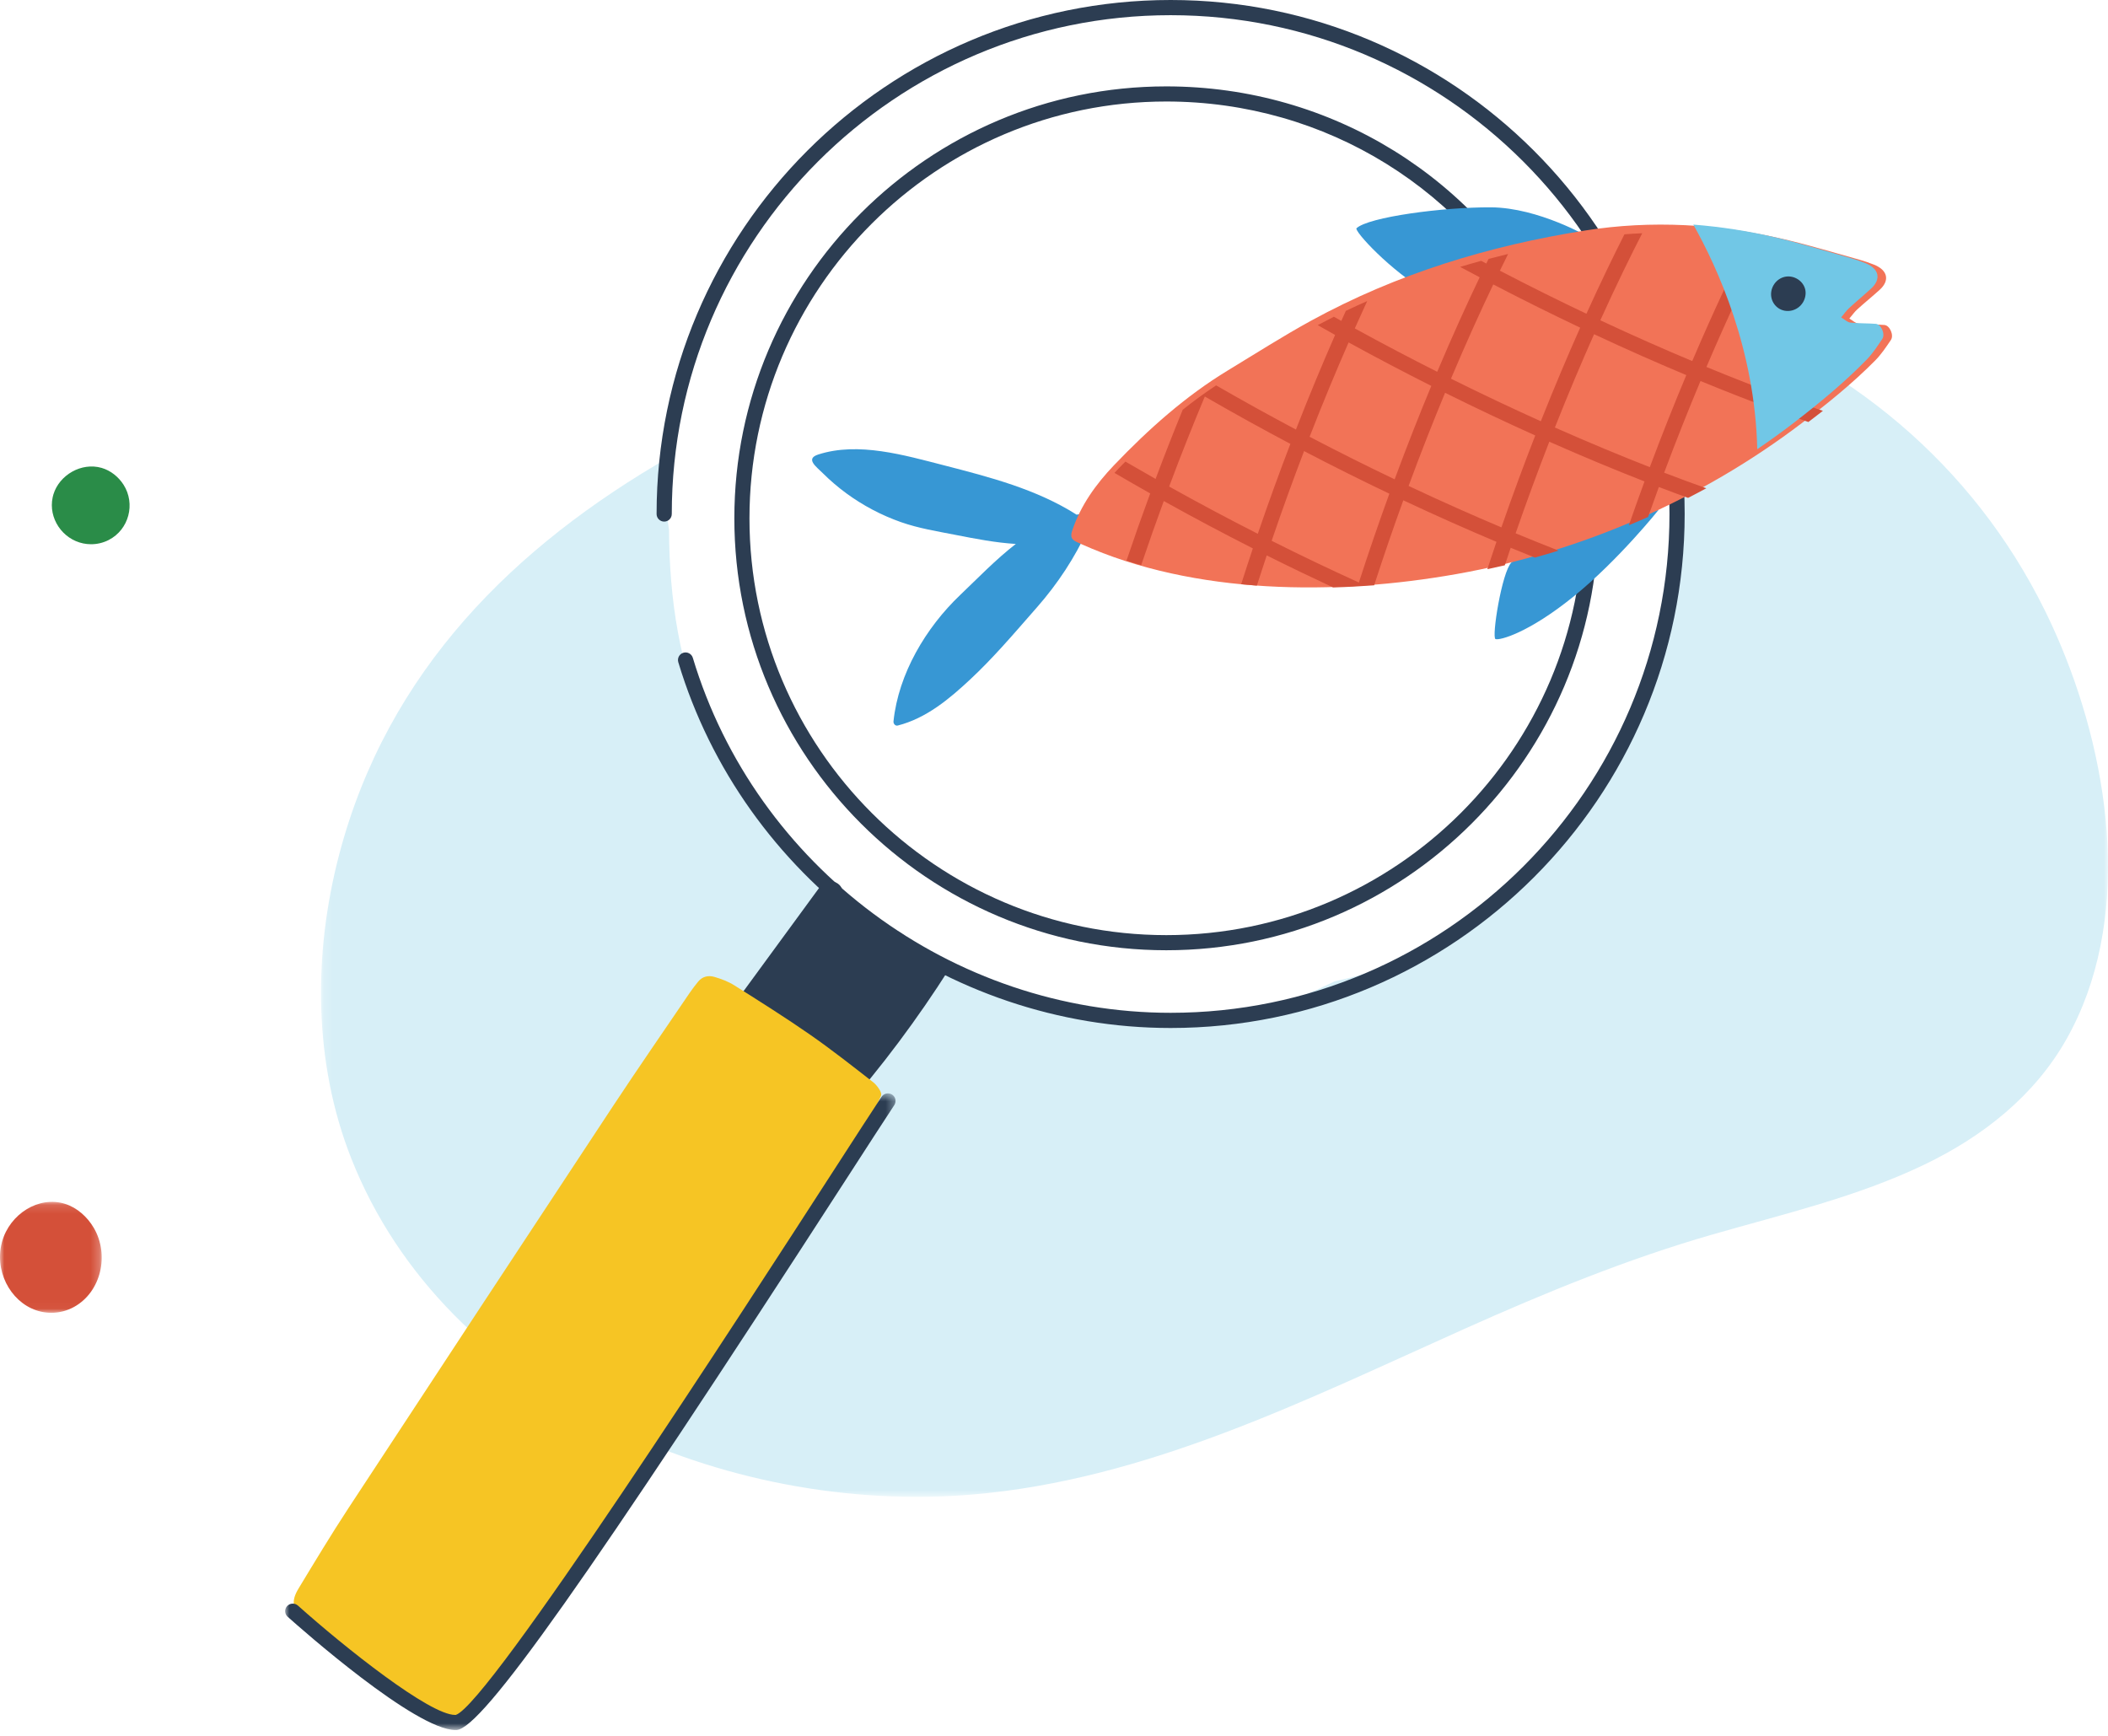
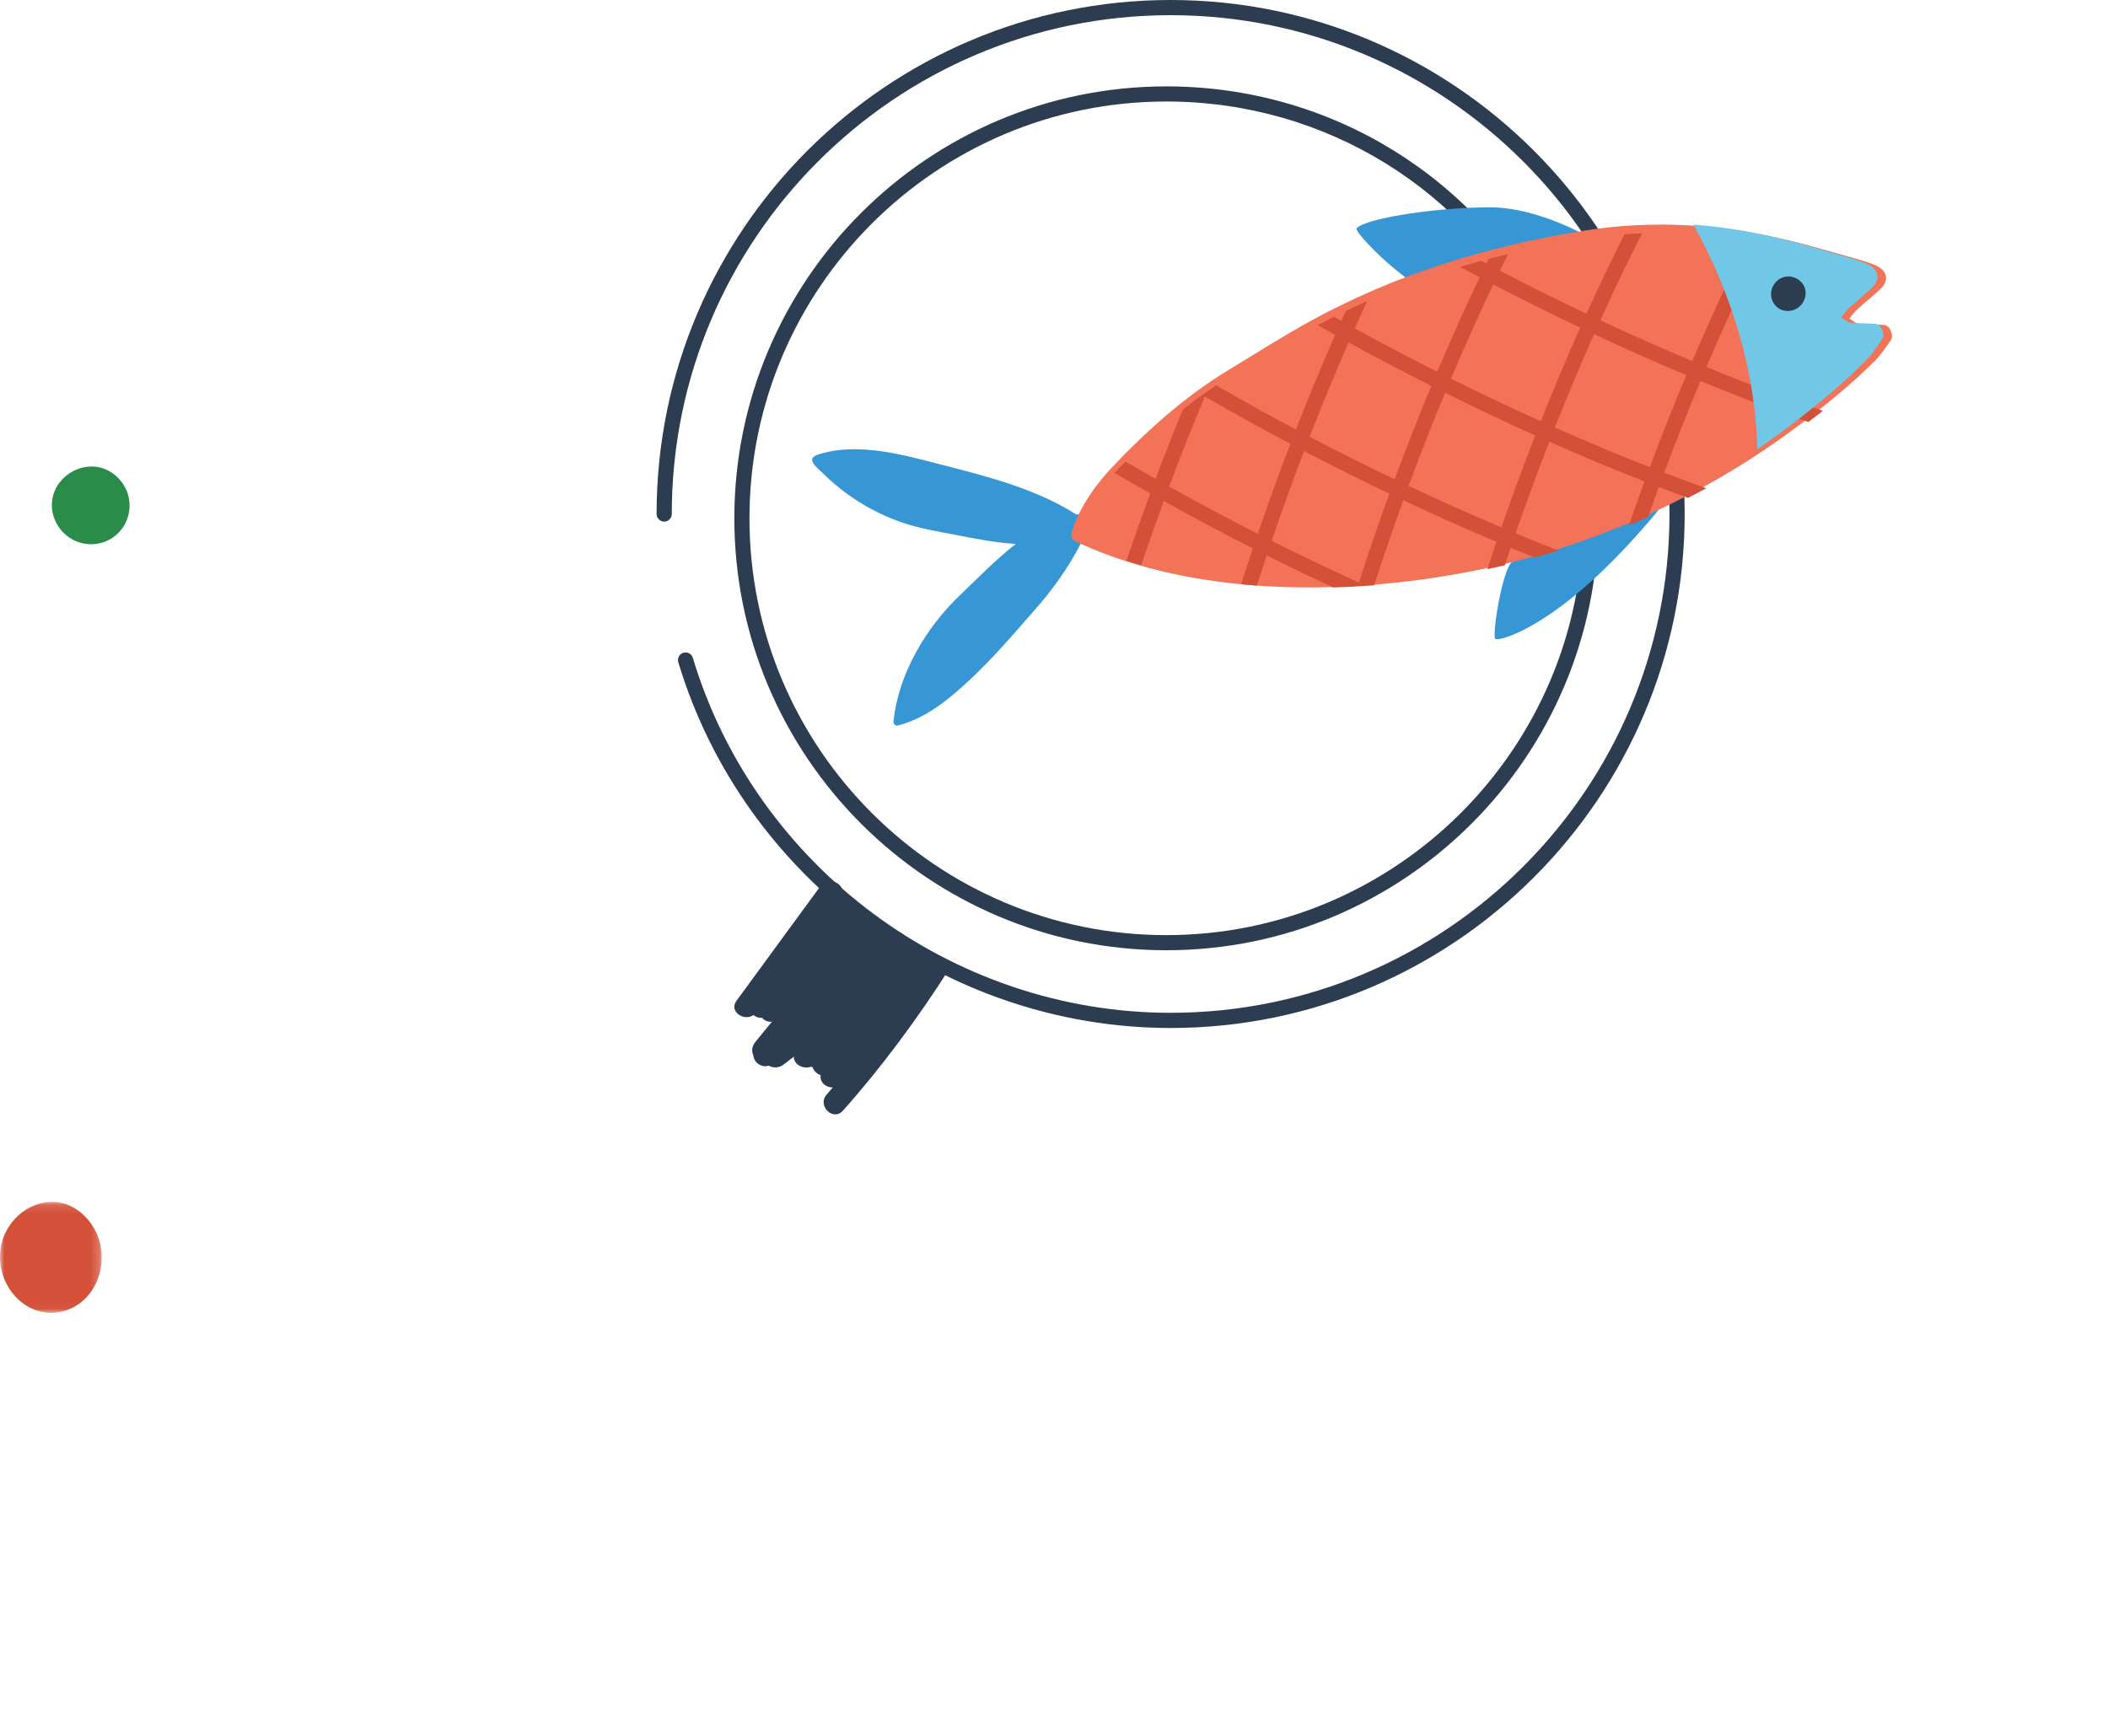
<svg xmlns="http://www.w3.org/2000/svg" xmlns:xlink="http://www.w3.org/1999/xlink" width="244px" height="201px" viewBox="0 0 244 201" version="1.1">
  <title>Group 34</title>
  <defs>
    <polygon id="path-1" points="0 0.127 11.773 0.127 11.773 12.97 0 12.97" />
-     <polygon id="path-3" points="0.155 0.45 206.999 0.45 206.999 140.275 0.155 140.275" />
-     <polygon id="path-5" points="0.005 0.57 70.662 0.57 70.662 74.265 0.005 74.265" />
  </defs>
  <g id="香山濕地" stroke="none" stroke-width="1" fill="none" fill-rule="evenodd">
    <g id="01.home" transform="translate(0, -2243)">
      <g id="Group-34" transform="translate(0, 2243)">
        <g id="Group-3" transform="translate(0, 139)">
          <mask id="mask-2" fill="white">
            <use xlink:href="#path-1" />
          </mask>
          <g id="Clip-2" />
          <path d="M4.768,12.841 C1.597,12.139 -0.557,8.669 0.127,5.211 C0.159,5.049 0.197,4.889 0.241,4.731 C1.135,1.536 4.482,-0.611 7.553,0.365 C8.923,0.8 10.116,1.866 10.861,3.146 C12.682,6.271 11.697,10.538 8.605,12.271 C7.777,12.735 6.846,12.975 5.91,12.97 C5.517,12.967 5.136,12.923 4.768,12.841" id="Fill-1" fill="#D45039" mask="url(#mask-2)" />
        </g>
        <path d="M9.645,62.91 C7.221,62.417 5.574,59.987 6.097,57.563 C6.122,57.449 6.15,57.337 6.184,57.226 C6.868,54.986 9.426,53.483 11.774,54.166 C12.821,54.471 13.733,55.218 14.303,56.116 C15.695,58.305 14.942,61.297 12.579,62.511 C11.945,62.837 11.233,63.004 10.517,63 C10.217,62.998 9.926,62.967 9.645,62.91" id="Fill-4" fill="#2A8C48" />
        <g id="Group-8" transform="translate(37, 33)">
          <mask id="mask-4" fill="white">
            <use xlink:href="#path-3" />
          </mask>
          <g id="Clip-7" />
          <path d="M201.552,41.757 C200.961,40.342 200.334,38.965 199.677,37.635 C191.387,20.832 176.717,8.516 158.903,2.783 C156.134,1.891 153.354,1.117 150.567,0.45 C152.611,3.861 154.137,7.617 155.157,11.484 C157.482,20.31 156.11,28.878 155.846,37.823 C155.735,41.594 154.4,45.239 152.403,48.555 C151.596,51.063 150.624,53.502 149.404,55.813 C142.471,68.942 131.862,77.455 117.487,80.603 C116.298,81.171 115.107,81.737 113.874,82.216 C106.579,85.048 98.746,85.807 91,84.9 C77.886,83.364 66.246,77.667 57.576,67.909 C52.463,63.451 48.279,58.028 45.09,51.52 C41.603,44.403 40.475,36.177 40.439,28.333 C40.001,25.814 40.047,23.109 40.458,20.401 C40.479,20.242 40.506,20.085 40.53,19.927 C40.533,19.911 40.534,19.894 40.537,19.879 C22.625,30.18 7.853,44.596 2.26,65.922 C-0.769,77.47 -0.722,90 3.664,101.109 C14.557,128.707 47.239,142.388 75.513,140.01 C95.79,138.306 114.241,129.007 132.507,120.829 C141.871,116.636 151.324,112.752 161.2,109.909 C169.461,107.531 177.962,105.554 185.744,101.815 C192.502,98.569 198.474,93.877 202.194,87.291 C209.797,73.827 207.457,55.887 201.552,41.757" id="Fill-6" fill="#D7EFF7" mask="url(#mask-4)" />
        </g>
        <path d="M107.918,110.955 C107.802,110.511 107.5,110.122 107.019,110.026 C106.898,110.002 106.774,109.981 106.651,109.958 C106.403,109.461 105.882,109.105 105.288,109.196 C105.188,108.968 105.04,108.733 104.831,108.487 C104.05,107.572 102.81,107.522 101.837,106.914 C100.657,106.178 99.845,105.049 98.598,104.375 C98.271,104.198 97.879,104.183 97.525,104.287 C97.547,104.136 97.58,103.995 97.592,103.838 C97.604,103.66 97.562,103.499 97.498,103.348 C97.655,102.218 95.828,101.398 94.967,102.573 C91.729,106.998 88.49,111.422 85.25,115.848 C84.343,117.088 86.112,118.266 87.207,117.505 C87.491,117.734 87.85,117.864 88.201,117.816 C88.477,118.131 88.903,118.319 89.356,118.273 C88.695,119.058 88.044,119.858 87.395,120.671 C87.005,121.16 86.994,121.716 87.2,122.154 C87.242,122.963 88.129,123.649 88.978,123.36 C89.477,123.659 90.207,123.623 90.702,123.237 C91.1,122.928 91.497,122.619 91.895,122.309 C91.824,123.198 92.977,123.822 93.872,123.479 C93.931,123.503 93.991,123.526 94.054,123.54 C94.183,123.953 94.55,124.305 94.983,124.462 C94.867,125.287 95.623,125.911 96.396,125.878 C96.156,126.152 95.928,126.434 95.685,126.706 C94.552,127.973 96.425,129.849 97.564,128.575 C101.937,123.686 106.346,117.728 109.854,112.191 C110.492,111.185 108.883,110.745 107.918,110.955" id="Fill-9" fill="#2C3D52" />
-         <path d="M102,126.675 C101.99,126.83 101.941,126.94 101.892,127.048 C100.736,129.606 99.177,131.896 97.738,134.298 C96.229,136.812 94.712,139.322 93.133,141.793 C92.597,142.633 92.054,143.468 91.502,144.298 C83.156,156.839 74.706,169.31 66.172,181.722 C62.618,186.891 58.751,191.842 55.012,196.882 C54.599,197.439 54.139,197.975 53.63,198.444 C53.096,198.934 52.423,199.175 51.707,198.855 C50.946,198.517 50.187,198.155 49.474,197.728 C44.678,194.863 40.246,191.481 35.846,188.055 C35.626,187.884 35.415,187.701 35.208,187.513 C33.838,186.267 33.642,185.394 34.576,183.853 C36.455,180.752 38.325,177.642 40.313,174.612 C50.486,159.101 60.684,143.605 70.902,128.123 C73.821,123.7 76.837,119.341 79.814,114.956 C80.127,114.496 80.467,114.052 80.82,113.622 C81.32,113.012 82.026,112.887 82.711,113.09 C83.503,113.325 84.306,113.626 85,114.064 C87.944,115.924 90.896,117.778 93.755,119.765 C96.271,121.513 98.68,123.417 101.099,125.301 C101.394,125.53 101.995,126.256 102,126.675" id="Fill-11" fill="#F6C524" />
        <path d="M135.5,119 C109.441,119 86.007,101.588 78.512,76.657 C78.372,76.192 78.635,75.702 79.1,75.562 C79.566,75.424 80.055,75.687 80.195,76.151 C87.469,100.344 110.21,117.242 135.5,117.242 C167.339,117.242 193.242,91.339 193.242,59.5 C193.242,27.661 167.339,1.758 135.5,1.758 C103.661,1.758 77.758,27.661 77.758,59.5 C77.758,59.985 77.364,60.379 76.879,60.379 C76.394,60.379 76,59.985 76,59.5 C76,26.692 102.692,0 135.5,0 C168.308,0 195,26.692 195,59.5 C195,92.308 168.308,119 135.5,119" id="Fill-13" fill="#2C3D52" />
        <path d="M135,110 C107.43,110 85,87.57 85,60 C85,32.43 107.43,10 135,10 C154.126,10 171.296,20.648 179.809,37.791 C180.024,38.223 179.848,38.749 179.415,38.963 C178.982,39.179 178.456,39.001 178.242,38.568 C170.027,22.026 153.458,11.75 135,11.75 C108.394,11.75 86.75,33.394 86.75,60 C86.75,86.605 108.394,108.25 135,108.25 C161.606,108.25 183.25,86.605 183.25,60 C183.25,59.517 183.642,59.125 184.125,59.125 C184.609,59.125 185,59.517 185,60 C185,87.57 162.57,110 135,110" id="Fill-15" fill="#2C3D52" />
        <g id="Group-19" transform="translate(33, 126)">
          <mask id="mask-6" fill="white">
            <use xlink:href="#path-5" />
          </mask>
          <g id="Clip-18" />
-           <path d="M19.718,74.265 C15.091,74.265 1.809,62.508 0.296,61.155 C-0.067,60.831 -0.094,60.278 0.234,59.92 C0.563,59.563 1.122,59.537 1.485,59.86 C6.995,64.786 16.738,72.518 19.675,72.518 C19.704,72.518 19.733,72.517 19.76,72.517 C23.568,71.287 52.68,26.237 63.639,9.278 C66.079,5.505 67.968,2.58 69.035,0.966 C69.302,0.563 69.851,0.449 70.26,0.71 C70.67,0.974 70.785,1.515 70.519,1.92 C69.453,3.532 67.568,6.45 65.133,10.217 C35.067,56.743 22.796,74.101 19.857,74.261 C19.812,74.263 19.765,74.265 19.718,74.265" id="Fill-17" fill="#2C3D52" mask="url(#mask-6)" />
        </g>
        <path d="M192,59 C192,59 187.357,64.832 182.129,69.061 C176.901,73.289 173.574,74.154 173.104,73.979 C172.635,73.805 173.838,66.202 174.953,65.103 C176.07,64.005 192,59 192,59" id="Fill-20" fill="#3797D4" />
        <path d="M165.489,34 C160.826,31.292 156.714,26.703 157.016,26.421 C158.401,25.124 166.999,23.973 172.557,24 C178.115,24.028 184,27.493 184,27.493 L165.489,34 Z" id="Fill-22" fill="#3797D4" />
        <path d="M115.999,74.869 C117.375,73.357 118.708,71.805 120.054,70.273 C122.426,67.57 124.436,64.528 125.919,61.255 C126.022,61.029 125.915,60.839 125.751,60.737 C125.975,60.618 126.109,60.36 125.883,60.133 C126.043,59.863 125.875,59.407 125.463,59.453 C125.176,59.482 124.895,59.53 124.615,59.578 C119.964,56.622 114.54,55.225 109.246,53.86 C104.705,52.7 99.354,51.109 94.706,52.615 C93.184,53.108 94.485,54.025 95.237,54.774 C96.084,55.618 96.995,56.396 97.958,57.103 C99.887,58.517 102.025,59.646 104.282,60.44 C106.335,61.162 108.479,61.502 110.602,61.919 C112.91,62.371 115.228,62.822 117.579,62.968 C115.253,64.765 113.15,66.962 111.132,68.884 C107.184,72.644 103.993,77.988 103.421,83.505 C103.392,83.757 103.621,84.064 103.913,83.988 C107.23,83.14 109.892,80.902 112.343,78.611 C113.617,77.419 114.824,76.159 115.999,74.869" id="Fill-24" fill="#3797D4" />
        <path d="M124.066,62.271 C123.935,61.995 124.024,61.666 124.122,61.374 C125.098,58.487 126.864,56.031 128.951,53.849 C132.933,49.687 137.205,45.859 142.153,42.862 C145.343,40.928 148.493,38.912 151.762,37.122 C161.683,31.689 172.353,28.441 183.47,26.684 C191.2,25.462 198.913,25.924 206.529,27.7 C209.46,28.383 212.345,29.264 215.247,30.068 C215.799,30.221 216.342,30.414 216.876,30.621 C218.493,31.247 218.782,32.452 217.569,33.551 C216.718,34.321 215.825,35.047 214.974,35.817 C214.665,36.098 214.421,36.452 214.06,36.875 C214.471,37.114 214.787,37.435 215.133,37.472 C216.123,37.579 217.127,37.541 218.122,37.619 C218.74,37.668 219.246,38.803 218.872,39.355 C218.315,40.178 217.752,41.022 217.059,41.724 C214.43,44.384 211.52,46.727 208.551,48.984 C196.857,57.875 183.045,63.889 168.603,66.45 C154.66,68.923 138.28,68.887 125.174,62.99 C125.018,62.918 124.862,62.847 124.706,62.776 C124.456,62.661 124.19,62.526 124.066,62.271" id="Fill-26" fill="#F27357" />
        <path d="M139.457,45.901 C142.851,47.863 146.161,49.688 149.361,51.383 C148.114,54.634 146.846,58.111 145.589,61.791 C142.3,60.118 138.869,58.296 135.328,56.322 C136.737,52.555 138.127,49.078 139.457,45.901 M156.1,39.638 C159.402,41.45 162.6,43.124 165.673,44.672 C164.303,47.967 162.874,51.584 161.429,55.486 C158.308,53.994 155.017,52.357 151.586,50.561 C153.153,46.539 154.678,42.884 156.1,39.638 M172.845,32.927 C176.357,34.754 179.722,36.419 182.905,37.929 C181.482,41.124 179.943,44.747 178.35,48.763 C175.118,47.308 171.632,45.666 167.95,43.836 C169.74,39.599 171.407,35.941 172.845,32.927 M195.19,43.423 C193.83,46.665 192.407,50.222 190.965,54.077 C187.837,52.853 184.134,51.329 179.976,49.488 C181.563,45.483 183.096,41.872 184.513,38.688 C188.394,40.502 191.974,42.075 195.19,43.423 M173.788,61.049 C170.549,59.682 166.939,58.084 163.044,56.251 C164.48,52.361 165.904,48.754 167.267,45.469 C170.961,47.303 174.461,48.949 177.704,50.409 C176.415,53.717 175.098,57.27 173.788,61.049 M157.289,67.432 C154.131,65.993 150.756,64.39 147.193,62.603 C148.444,58.932 149.704,55.463 150.946,52.219 C154.386,54.015 157.687,55.656 160.818,57.149 C159.637,60.396 158.454,63.826 157.289,67.432 M130.388,64.904 C130.95,65.089 131.52,65.257 132.09,65.424 C132.96,62.85 133.836,60.37 134.707,57.999 C138.265,59.978 141.712,61.804 145.017,63.481 C144.563,64.836 144.112,66.225 143.663,67.631 C144.268,67.692 144.873,67.742 145.48,67.79 C145.859,66.607 146.239,65.437 146.622,64.293 C149.292,65.628 151.857,66.861 154.305,68 C155.898,67.957 157.483,67.875 159.056,67.755 C160.172,64.312 161.304,61.027 162.433,57.915 C166.344,59.752 169.964,61.351 173.215,62.721 C172.862,63.758 172.511,64.818 172.16,65.886 C172.834,65.742 173.509,65.598 174.181,65.44 C174.407,64.758 174.634,64.079 174.861,63.409 C175.833,63.811 176.757,64.186 177.653,64.544 C178.575,64.29 179.491,64.021 180.405,63.738 C178.882,63.143 177.221,62.477 175.433,61.736 C176.737,57.97 178.047,54.431 179.331,51.133 C183.5,52.976 187.213,54.503 190.352,55.732 C189.749,57.372 189.145,59.062 188.543,60.8 C189.287,60.491 190.027,60.174 190.764,59.846 C191.18,58.669 191.596,57.505 192.012,56.374 C193.251,56.847 194.376,57.266 195.392,57.636 C196.1,57.273 196.806,56.903 197.506,56.522 C196.15,56.041 194.516,55.443 192.624,54.719 C194.061,50.878 195.477,47.334 196.831,44.105 C202.39,46.394 206.693,47.95 209.319,48.852 C209.883,48.425 210.444,47.995 211,47.559 C208.62,46.765 203.901,45.108 197.518,42.481 C200.137,36.343 202.472,31.477 204.17,28.112 C203.562,27.995 202.952,27.893 202.343,27.793 C200.65,31.167 198.395,35.894 195.876,41.798 C192.674,40.455 189.106,38.888 185.236,37.078 C187.176,32.796 188.853,29.402 190.088,27 C189.402,27.027 188.715,27.072 188.029,27.124 C186.844,29.461 185.338,32.548 183.628,36.319 C180.46,34.815 177.109,33.156 173.612,31.335 C173.946,30.648 174.263,30.005 174.565,29.4 C173.808,29.581 173.053,29.772 172.302,29.97 C172.214,30.148 172.127,30.323 172.037,30.508 C171.842,30.405 171.644,30.297 171.448,30.193 C170.63,30.416 169.818,30.652 169.008,30.895 C169.769,31.304 170.522,31.706 171.27,32.1 C169.826,35.124 168.153,38.791 166.357,43.038 C163.295,41.494 160.108,39.823 156.817,38.015 C157.311,36.905 157.79,35.854 158.252,34.852 C157.424,35.217 156.6,35.593 155.781,35.986 C155.607,36.37 155.434,36.751 155.257,37.149 C154.973,36.992 154.685,36.826 154.401,36.666 C153.773,36.981 153.147,37.304 152.525,37.637 C153.198,38.018 153.872,38.401 154.538,38.772 C153.11,42.025 151.579,45.691 150.004,49.724 C147.014,48.138 143.926,46.432 140.765,44.611 C139.429,45.493 138.146,46.439 136.901,47.429 C135.876,49.932 134.823,52.604 133.758,55.44 C132.604,54.787 131.439,54.117 130.266,53.434 C130.015,53.688 129.761,53.939 129.512,54.195 C129.338,54.374 129.17,54.559 129,54.742 C130.392,55.556 131.772,56.35 133.136,57.119 C132.221,59.601 131.301,62.202 130.388,64.904" id="Fill-28" fill="#D45039" />
        <path d="M203.401,52 C204.845,51.013 206.272,49.995 207.666,48.917 C210.603,46.646 213.48,44.291 216.08,41.616 C216.766,40.911 217.324,40.063 217.874,39.234 C218.243,38.679 217.743,37.538 217.131,37.489 C216.147,37.412 215.155,37.449 214.175,37.343 C213.834,37.304 213.521,36.982 213.114,36.742 C213.472,36.316 213.713,35.96 214.019,35.678 C214.86,34.903 215.743,34.175 216.585,33.399 C217.784,32.295 217.498,31.083 215.899,30.454 C215.371,30.247 214.835,30.051 214.29,29.897 C211.419,29.09 208.565,28.205 205.667,27.517 C202.46,26.757 199.236,26.253 196,26 C198.812,30.988 203.147,40.494 203.401,52" id="Fill-30" fill="#71C7E6" />
        <path d="M205.069,34.579 C204.781,33.526 205.419,32.372 206.487,32.07 C206.537,32.057 206.587,32.045 206.638,32.034 C207.665,31.835 208.774,32.525 208.971,33.589 C209.058,34.064 208.944,34.577 208.7,34.988 C208.108,35.991 206.768,36.321 205.813,35.647 C205.558,35.466 205.349,35.222 205.208,34.94 C205.149,34.822 205.102,34.701 205.069,34.579" id="Fill-32" fill="#2C3D52" />
      </g>
    </g>
  </g>
</svg>